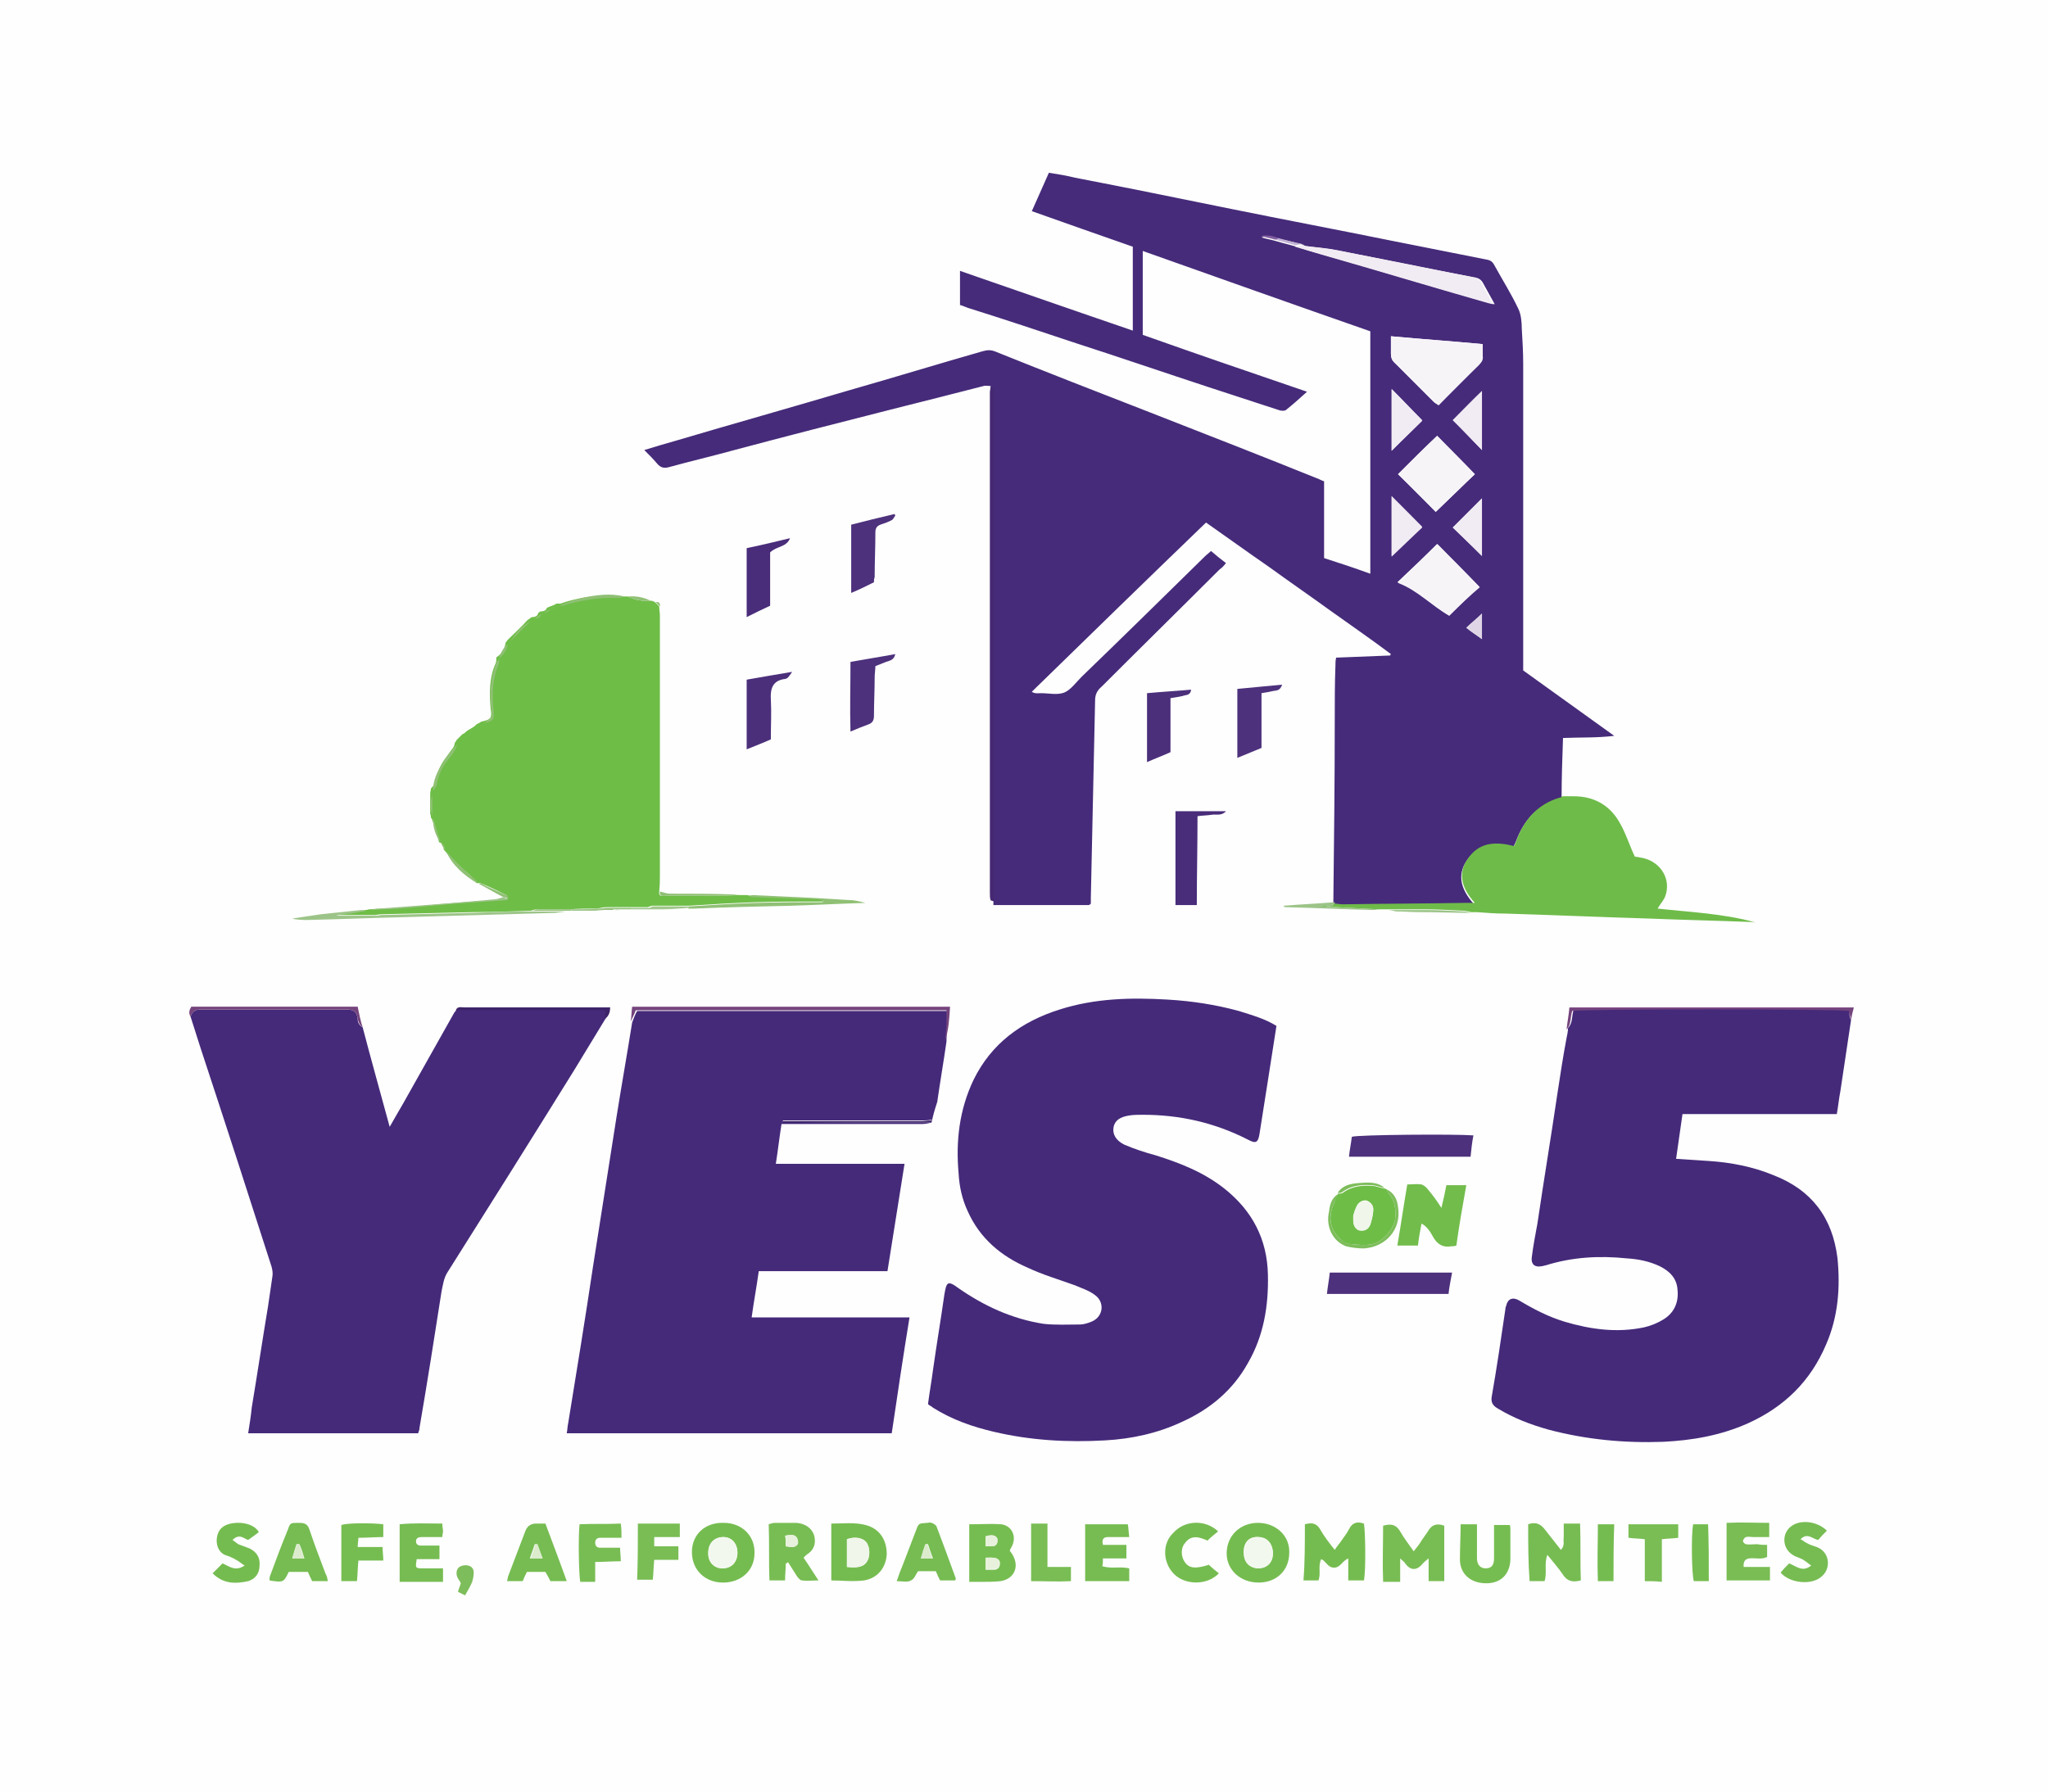
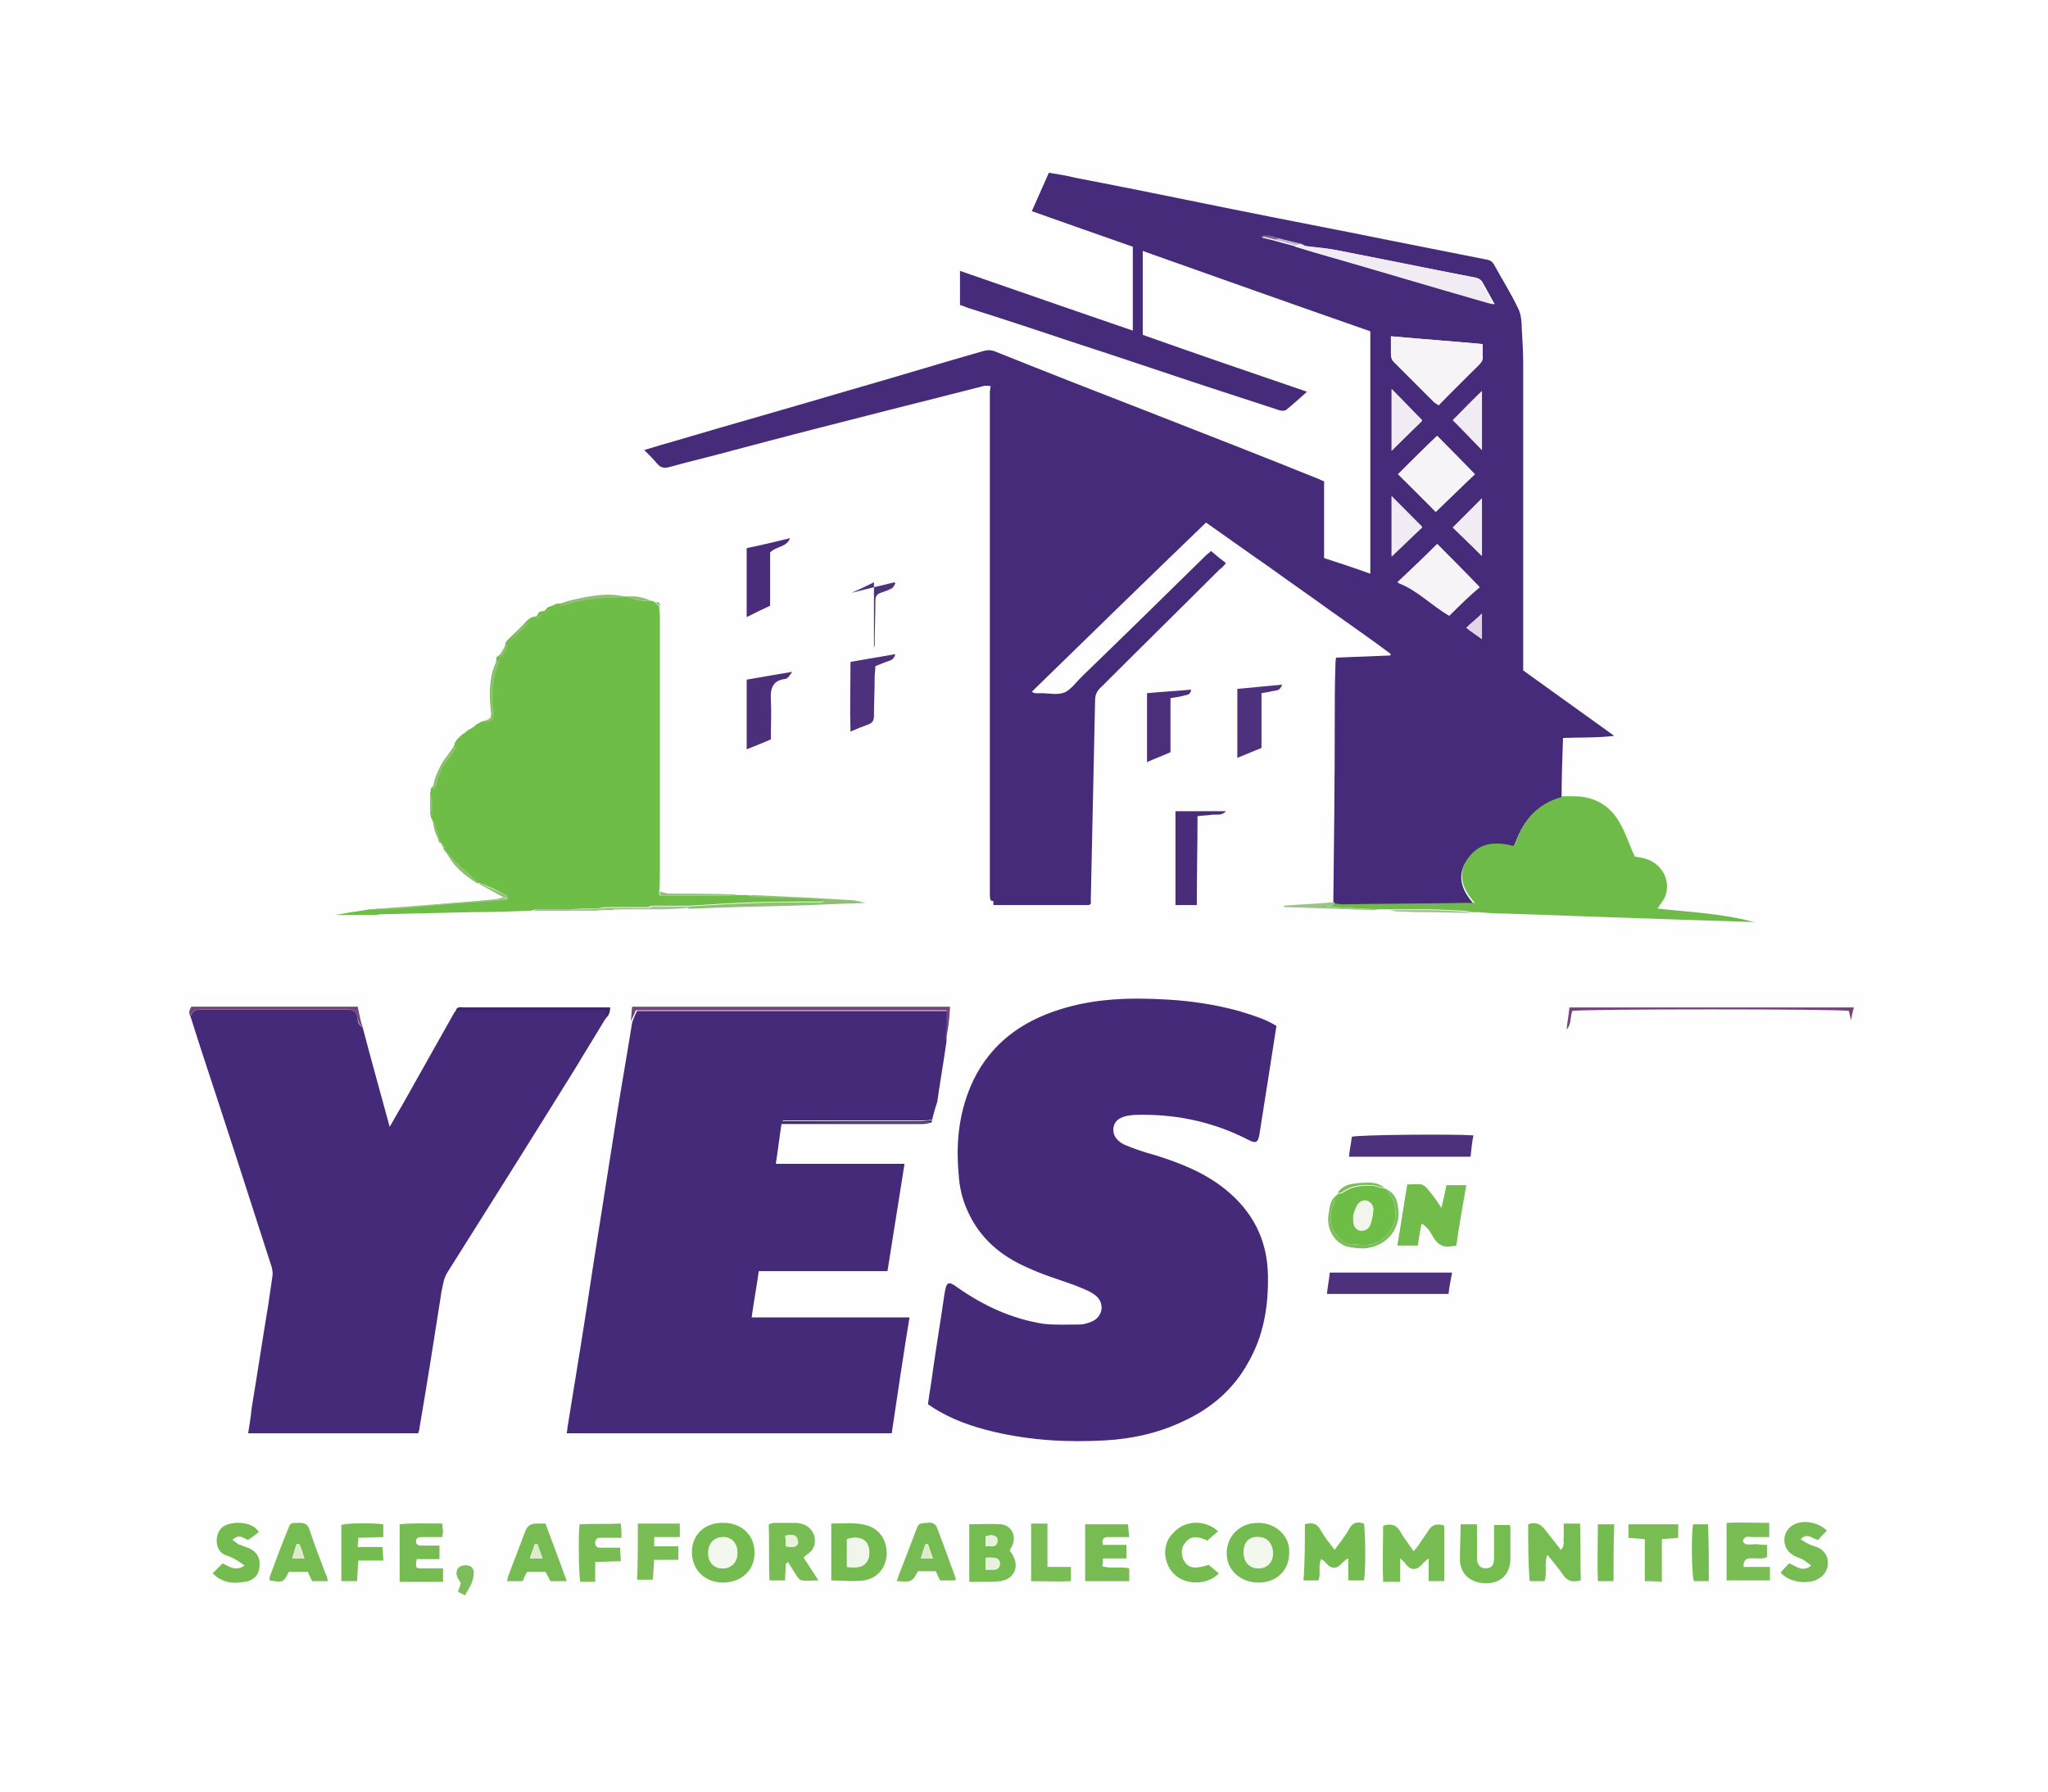
<svg xmlns="http://www.w3.org/2000/svg" id="Layer_1" viewBox="0 0 288 252">
  <rect width="288" height="252" fill="#fefefe" stroke-width="0" />
  <path d="M139.3,54.3c-.3,0-.7-.1-1,0-4.3,1.1-8.6,2.2-13,3.3-7.5,1.9-14.9,3.8-22.4,5.8-2.9.8-5.9,1.5-8.8,2.3-.7.2-1.2.1-1.7-.5s-1.1-1.2-1.8-1.9c1.6-.5,3-.9,4.4-1.3,8.1-2.4,16.3-4.7,24.4-7.1,6.3-1.8,12.5-3.7,18.8-5.5.7-.2,1.2-.2,1.9.1,7.2,2.9,14.4,5.7,21.6,8.5,7.9,3.1,15.9,6.2,23.8,9.4.2.1.4.2.7.3v10.8c2.2.7,4.3,1.4,6.5,2.2v-34.1c-10.6-3.7-21.3-7.5-32-11.3v11.8c7.6,2.7,15.2,5.3,23.1,8-1.1,1-2,1.8-3,2.6-.2.1-.6.1-.9,0-3.4-1.1-6.7-2.2-10.1-3.3-6.1-2-12.2-4.1-18.4-6.1-5.1-1.7-10.2-3.4-15.3-5-.3-.1-.7-.3-1.1-.4v-4.8c8.1,2.8,16.1,5.6,24.3,8.4v-11.8c-4.6-1.6-9.4-3.3-14.2-5,.8-1.8,1.6-3.6,2.4-5.4,1.3.2,2.5.4,3.7.7,7.3,1.4,14.6,2.9,22,4.4s14.8,2.9,22.2,4.4c4.5.9,9.1,1.8,13.6,2.7.6.1.9.3,1.2.9,1.1,2,2.3,3.9,3.3,6,.4.8.5,1.9.5,2.8.1,1.7.2,3.3.2,5v43.1c4.3,3.1,8.5,6.1,12.8,9.2-2.4.3-4.7.2-7.2.3-.1,2.9-.2,5.6-.2,8.4-.1.1-.3.2-.4.2-3.1.9-4.9,3-6,5.9-.1.3-.3.6-.4.9-2.3-.6-4.6-.6-6.2,1.4-1.8,2.2-1.3,4.4.7,6.6h-1.6c-5.7.1-11.4.1-17,.2-.4,0-.7,0-1.1-.1q0-.1-.1-.2c.1-8.6.2-17.1.2-25.7,0-2.6,0-5.3.1-7.9,0-.3,0-.6.1-1,2.5-.1,5.1-.2,7.6-.3,0-.1.1-.2.1-.2-2.8-2.1-5.7-4.1-8.5-6.1-2.9-2.1-5.8-4.1-8.7-6.2-2.9-2-5.8-4.1-8.8-6.2-8.2,7.9-16.3,15.8-24.5,23.8.4.3.9.2,1.3.2,1.1,0,2.3.3,3.3-.1.9-.4,1.6-1.4,2.4-2.2,5.8-5.6,11.5-11.2,17.3-16.9.3-.3.6-.5.9-.8.7.6,1.3,1.1,2.1,1.7-.3.4-.6.7-.9.9-5.5,5.5-11.1,11-16.6,16.5-.6.5-.9,1.1-.9,1.9-.2,9.3-.4,18.5-.6,27.8v.8c-.1.1-.2.2-.3.2h-13.4V56.1c0-.2.1-.5,0-.7-.1-.7-.3-.9-.4-1.1ZM183.2,34.4s-.1-.1,0,0c-1.1-.3-2.3-.6-3.4-.8-.8-.3-1.6-.5-2.4-.2.7.2,1.3.3,2,.5,1,.3,1.9.5,2.9.8,1.2.4,2.4.8,3.7,1.1,7.7,2.2,15.3,4.5,23,6.7.3.1.7.2,1.2.3-.6-1.1-1.1-2-1.6-2.9-.3-.6-.7-.8-1.3-.9-6.4-1.2-12.8-2.5-19.2-3.8-1.5-.3-3-.4-4.5-.6-.3-.1-.3-.2-.4-.2ZM195.6,47.3v2.4c0,.6.1,1,.6,1.4,1.8,1.8,3.6,3.6,5.4,5.4.2.2.4.3.7.5,1.9-2,3.8-3.9,5.7-5.7.4-.4.6-.7.5-1.3v-1.6c-4.3-.4-8.5-.7-12.9-1.1ZM196.6,66.7c1.9,1.9,3.7,3.7,5.3,5.3,2-1.9,3.8-3.7,5.5-5.3-1.8-1.8-3.6-3.6-5.3-5.4-1.8,1.7-3.6,3.5-5.5,5.4ZM203.8,86.6c1.5-1.5,2.9-2.9,4.2-4.1-2-2.1-4-4.1-5.9-6-1.8,1.8-3.7,3.6-5.6,5.4,2.9,1,4.8,3.2,7.3,4.7ZM195.7,63.4c1.6-1.6,3-3,4.3-4.3-1.4-1.4-2.8-2.9-4.3-4.4v8.7ZM195.7,69.8v8.4c1.4-1.4,2.9-2.8,4.3-4.1-1.4-1.4-2.8-2.8-4.3-4.3ZM208.4,78.2v-8.1c-1.4,1.4-2.8,2.8-4.1,4.1,1.4,1.3,2.7,2.6,4.1,4ZM208.4,63.3v-8.3c-1.4,1.4-2.8,2.8-4.1,4.1,1.4,1.3,2.7,2.7,4.1,4.2ZM208.4,89.9v-3.6c-.7.7-1.5,1.3-2.2,2,.7.6,1.4,1,2.2,1.6Z" fill="#462b7a" stroke-width="0" />
  <path d="M131,157.9c-.4.1-.9.2-1.3.2h-19.8c-.3,1.9-.5,3.7-.8,5.6h18.1c-.8,5.1-1.6,10-2.4,15.1h-18.1c-.3,2.2-.7,4.3-1,6.5h22.2c-.9,5.5-1.7,10.9-2.5,16.3h-45.7c.1-.5.1-1,.2-1.4,1.2-7.4,2.4-14.7,3.5-22.1,1.1-7,2.2-14,3.3-21,.7-4.4,1.5-8.9,2.2-13.3.2-.5.4-1.1.7-1.6h43.7v1.4c-.1,1-.2,1.9-.2,2.9-.4,2.8-.9,5.7-1.3,8.5-.3.9-.6,1.9-.8,2.9v-.4c-.5.1-1,.1-1.5.1h-19.4v.2c6.9.1,13.9.1,20.9.1Z" fill="#452a7a" stroke-width="0" />
  <path d="M179.5,144.3c-.8,5.2-1.6,10.2-2.4,15.3-.2,1.1-.5,1.3-1.6.7-4.7-2.4-9.6-3.5-14.8-3.5-.6,0-1.3,0-1.9.1-1.3.2-2,.7-2.2,1.6-.2,1,.3,1.9,1.5,2.5,1.4.6,2.9,1.1,4.4,1.5,3.5,1.1,6.8,2.4,9.7,4.7,3.9,3.1,6,7.1,6.1,12.1.1,4.4-.6,8.6-2.8,12.4-2.1,3.8-5.3,6.5-9.3,8.3-3.4,1.6-7.1,2.4-10.8,2.6-5.3.3-10.5,0-15.6-1.2-3-.7-5.9-1.7-8.6-3.4-.2-.2-.5-.3-.7-.5.2-1.6.5-3.2.7-4.8.5-3.5,1.1-7.1,1.6-10.6.3-1.7.4-2.1,2-.9,3.6,2.5,7.5,4.3,11.9,5,1.7.2,3.5.1,5.2.1.5,0,1.1-.2,1.6-.4,1.7-.7,1.9-2.8.4-3.8-.8-.6-1.8-.9-2.7-1.3-2.2-.8-4.6-1.5-6.7-2.5-3.7-1.6-6.7-4.1-8.4-7.9-.8-1.7-1.2-3.5-1.3-5.4-.4-4.5.1-8.9,2.1-13.1,2.5-5.1,6.7-8.2,12.1-9.9,5-1.6,10.1-1.7,15.2-1.4,3.4.2,6.7.7,10,1.6,1.9.6,3.7,1.1,5.3,2.1Z" fill="#452a7a" stroke-width="0" />
-   <path d="M260.3,143.5c-.5,3.3-1,6.7-1.5,10-.2,1-.3,2.1-.5,3.2h-21.7c-.3,2.1-.6,4.2-.9,6.3,1.6.1,3.1.2,4.6.3,3.1.2,6.2.8,9.1,2,5.4,2.1,8.3,6,9,11.7.4,4.1.1,8.2-1.6,12.1-2.2,5.2-5.9,8.8-11,11.1-3.8,1.7-7.8,2.4-11.9,2.6-5.4.2-10.8-.3-16.1-1.7-2.5-.7-4.9-1.6-7.2-3-.7-.4-1-.9-.8-1.8.7-4,1.3-8.1,1.9-12.2,0-.1,0-.2.1-.4.2-1,.9-1.3,1.8-.8,2,1.2,4.1,2.3,6.4,3,3.7,1.1,7.4,1.6,11.2.8.9-.2,1.9-.6,2.7-1.1,1.5-.9,2.2-2.4,2-4.2-.1-1.6-1.1-2.6-2.5-3.3-1.5-.7-3-1-4.6-1.1-3.9-.4-7.7-.2-11.5,1-.2,0-.3.1-.5.1-1,.2-1.5-.3-1.4-1.2.2-1.6.5-3.2.8-4.8.9-6.1,1.9-12.1,2.8-18.2.4-2.6.8-5.3,1.3-7.9.1-.5.2-.9.2-1.4h0c.7-.7.5-1.7.8-2.6,1.2-.3,37.9-.2,38.9,0-.2.6-.1,1.1.1,1.5Z" fill="#452a7a" stroke-width="0" />
  <path d="M51,144.5c1.2,4.6,2.5,9.2,3.8,14,.7-1.2,1.3-2.3,1.9-3.3,2.4-4.3,4.8-8.5,7.2-12.8.1-.1.2-.2.3-.4h20.9c0,.5.1.9.1,1.2-1.5,2.5-3,4.9-4.5,7.4-5.9,9.5-11.8,18.9-17.8,28.4-.5.8-.6,1.7-.8,2.6-1,6.4-2,12.8-3.1,19.2,0,.3-.1.5-.2.8h-23.9c.2-1.3.4-2.5.5-3.6.8-4.8,1.5-9.5,2.3-14.3.2-1.4.4-2.7.6-4.1.1-.5,0-1-.1-1.4-3.3-10.3-6.6-20.5-10-30.8-.5-1.5-.9-2.9-1.4-4.4q.3-1,1.3-1h20.8q1.3,0,1.4,1.3c0,.5.2.9.7,1.2Z" fill="#452a7a" stroke-width="0" />
  <path d="M87.8,83.9h.5c1,.5,2.1.7,3.2.6h.2c.1.1.3.1.4.2l.6.6c0,.4.1.9.1,1.3v36.2c0,.9,0,1.7-.1,2.6-.1.8.5.6.9.6h8.1c.7,0,1.5-.1,2.2-.1h1.2c.3.1.6.2.9.2,3,.1,5.9.2,8.9.3.3,0,.6.1.8.1v.3c-3.1,0-6.3,0-9.4.1-3.2.1-6.3.3-9.5.5h-5c-.2,0-.5.1-.7.2h-5.7c-.5,0-.9.1-1.4.2-1.3,0-2.6,0-3.9.1h-4.6c-.3,0-.5.1-.8.2-2.7.1-5.4.2-8.2.2-4.3.1-8.6.2-12.9.3-.3,0-.6.1-.8.1h-5.6c.3-.1.7-.1,1.1-.2,1-.2,2-.3,3.1-.5.2,0,.4-.1.6-.1,1.3-.1,2.6-.1,3.9-.2,2.8-.2,5.6-.5,8.3-.7,2.3-.2,4.6-.3,6.9-.5.1,0,.2-.2.3-.2-.1-.1-.1-.3-.2-.4-1.2-.6-2.4-1.2-3.7-1.7h-.4q-.1,0-.2-.1c-.1-.2-.1-.4-.3-.5-.8-.8-1.7-1.5-2.5-2.3-.6-.6-1.2-1.2-1.7-1.8h0c0-.5-.1-.9-.6-1q-.1-.1-.1-.2c-.3-1.1-.6-2.1-1-3.2,0,0-.1,0-.1-.1,0-.2,0-.3-.1-.5v-2.9c0-.2.1-.5.1-.7.2-.2.4-.4.5-.7.3-1.3.7-2.4,1.5-3.5.4-.5.7-1,1.1-1.5.2-.2.2-.6.3-.8h0c.1-.1.2-.2.2-.3s.1-.1.1-.1l.6-.6v.1-.1c.1-.1.2-.2.3-.2.2-.1.3-.3.5-.4.1-.1.3-.2.5-.3v.1-.1c.1-.1.2-.1.3-.2h0c.2-.1.4-.3.5-.4s.1-.1.2-.1c.2-.1.3-.2.5-.3,1.4-.3,1.5-.5,1.3-1.8-.2-2.2-.2-4.4.7-6.4.1-.2.1-.5.1-.8q0-.1.1-.1c.7-.5,1.1-1.2,1.2-2,.1-.1.2-.3.3-.4.9-.9,1.9-1.8,2.8-2.8.2-.1.4-.3.6-.4.4,0,.8-.1.9-.6h0c.1-.1.2-.1.3-.2h0c.4,0,.8-.1.9-.5h0c.4-.2.8-.3,1.2-.5,0,0,.1-.1.2-.1h.5c2.6-.9,5.2-1.2,8-1.1.6.2.8.1,1,.1Z" fill="#6ebd47" stroke-width="0" />
  <path d="M187.7,127.1c.4,0,.7.1,1.1.1,5.7-.1,11.4-.1,17-.2h1.6c-2-2.2-2.5-4.4-.7-6.6,1.6-2,3.8-2,6.2-1.4.2-.3.3-.6.4-.9,1.1-2.9,3-5,6-5.9.2,0,.3-.1.4-.2h1.6c2.8,0,5,1.2,6.4,3.6.9,1.5,1.4,3.2,2.2,4.9.2,0,.7.1,1.2.2,2.5.6,3.9,3,3.1,5.3-.2.6-.7,1.1-1.1,1.8,4.6.5,9.2.7,13.6,1.9v.1l-.1-.1c-4.9-.2-9.8-.3-14.7-.5-6.8-.2-13.5-.5-20.3-.7-1.3,0-2.6-.1-3.9-.2h-.8c-.4-.1-.8-.2-1.2-.2-1.8-.1-3.6-.2-5.4-.2h-6.4c-2.8-.1-5.5-.3-8.2-.4.6-.3,1.4.3,2-.4Z" fill="#6ebb49" stroke-width="0" />
  <path d="M204.8,175.2c-.3.1-.5.1-.7.1-1.1.2-1.9-.2-2.5-1.2-.4-.7-.8-1.5-1.7-2-.2,1.1-.4,2.1-.5,3.1h-2.9c.5-2.9.9-5.7,1.4-8.6.7,0,1.3-.1,2,0,.3.1.7.4.9.7.6.7,1.2,1.5,1.9,2.6.3-1.2.5-2.2.7-3.2h2.8c-.5,2.8-1,5.6-1.4,8.5Z" fill="#72bc4c" stroke-width="0" />
  <path d="M207.2,159.7c-.2,1-.3,2-.4,3h-17.1c.1-1,.3-1.9.4-2.8.8-.3,14.5-.4,17.1-.2Z" fill="#4d317c" stroke-width="0" />
  <path d="M204.2,179c-.2,1.1-.4,2-.5,3h-17.1c.1-1,.3-2,.4-3h17.2Z" fill="#4d317c" stroke-width="0" />
  <path d="M203.1,222.4h-2.2v-3.2c-.4.3-.6.5-.8.7-.8,1-1.7,1.1-2.5,0-.1-.2-.3-.3-.7-.7v3.3h-2.4c-.1-2.6,0-5.3,0-7.9,1.1-.3,1.8-.2,2.4.8.5.9,1.2,1.8,1.9,2.8.5-.6.8-1,1.1-1.5.3-.4.6-.9.9-1.3.5-.9,1.2-1.2,2.3-.8v7.8Z" fill="#78bd53" stroke-width="0" />
  <path d="M183.5,214.4c1.1-.3,1.7-.1,2.2.8.5.9,1.2,1.8,2,2.8.3-.5.6-.8.8-1.1.4-.6.9-1.2,1.2-1.8.5-1,1.2-1.1,2.1-.8.2.9.3,6.6,0,8h-2.2v-3.1c-.9.4-1.1,1.3-2,1.3s-1.1-.9-1.8-1.2c-.5,1,0,2-.4,3h-2.1c.2-2.6.2-5.2.2-7.9Z" fill="#75bc50" stroke-width="0" />
  <path d="M188.1,168c0-.1.1-.1.1-.1.2,0,.4,0,.6-.1,1.2-.9,2.6-1.1,4.1-1,.6,0,1.2.3,1.9.4q.1,0,.2.1c.1.2.2.5.3.6.9,1,1,2.2.9,3.5-.1,1.4-1.8,3.3-3.2,3.6-1,.2-1.9.1-2.9,0-.7,0-1.2-.3-1.6-.7-1.7-1.6-1.7-3.4-.8-5.3.1-.4.2-.7.4-1ZM190.3,171v.7c0,.7.3,1.2.9,1.3.6.2,1.2-.1,1.5-.8.2-.6.4-1.2.4-1.9.1-.6-.2-1.1-.8-1.4-.5-.2-1.2.1-1.5.7-.3.6-.4,1.1-.5,1.4Z" fill="#6ebd47" stroke-width="0" />
  <path d="M214.9,214.4c1.1-.4,1.8,0,2.4.8.7.9,1.4,1.8,2.2,2.8.6-.6.3-1.2.4-1.8v-1.9h2.3c.1,2.7,0,5.3.1,8-1.2.3-1.9.1-2.5-.8-.6-.9-1.4-1.8-2.2-2.8-.5,1.3,0,2.5-.4,3.7h-2.1c-.2-2.7-.2-5.4-.2-8Z" fill="#76bc52" stroke-width="0" />
  <path d="M116.9,222.3v-8c1.6,0,3.3-.2,4.8.2,2,.5,3,2.1,3,4.1-.1,1.9-1.3,3.4-3.2,3.7-1.6.2-3.1,0-4.6,0ZM119.1,220.4c1.7.2,2.5-.1,2.9-.9.4-.8.3-2-.2-2.6s-1.6-.8-2.7-.4c0,1.3,0,2.5,0,3.9Z" fill="#75bc50" stroke-width="0" />
  <path d="M101.7,222.6c-2.6,0-4.4-1.8-4.4-4.3s1.9-4.2,4.5-4.1c2.5,0,4.4,1.8,4.3,4.3,0,2.4-1.9,4.1-4.4,4.1ZM103.7,218.4c0-1.3-.8-2.2-2-2.2s-2.1.8-2.1,2.2c0,1.3.8,2.2,2,2.2,1.3,0,2.1-.9,2.1-2.2Z" fill="#75bc50" stroke-width="0" />
  <path d="M177,222.6c-2.6,0-4.5-1.8-4.5-4.1,0-2.5,1.9-4.3,4.4-4.3s4.5,1.8,4.4,4.2c0,2.5-1.8,4.2-4.3,4.2ZM174.9,218.3c0,1.4.7,2.2,2,2.3,1.3,0,2.1-.8,2.1-2.1s-.8-2.2-2-2.3c-1.3-.1-2.1.7-2.1,2.1Z" fill="#75bc50" stroke-width="0" />
  <path d="M136.3,222.5v-8.1c1.6,0,3.1-.1,4.5,0,1.5.2,2.2,1.7,1.5,3.1-.1.2-.2.3-.3.6.1.2.3.4.4.6,1,1.7.2,3.4-1.7,3.7-.9.1-1.9.1-2.8.1-.4,0-.9,0-1.6,0ZM138.6,219.1v1.7h1.3c.5-.1.7-.4.7-.8,0-.5-.3-.8-.7-.8-.4-.2-.8-.1-1.3-.1ZM138.6,217.5c.7-.1,1.3.2,1.6-.4.1-.2.1-.6,0-.8-.4-.5-1-.4-1.6-.2v1.4Z" fill="#76bd51" stroke-width="0" />
  <path d="M110.5,219.9c0,.8-.1,1.6-.1,2.4h-2.2c-.1-2.6,0-5.3-.1-7.9.3-.1.6-.2.9-.2h3c1.3.1,2.2.8,2.5,1.8.3,1.2-.1,2.1-1.1,2.7-.1.1-.2.2-.4.4.7,1,1.3,2,2.1,3.2-.9,0-1.6.1-2.3,0-.3,0-.6-.4-.8-.7-.4-.6-.8-1.3-1.2-1.9-.1.2-.2.2-.3.2ZM110.5,217.5c.7.1,1.3.2,1.6-.3.1-.2.1-.7-.1-.9-.4-.5-1-.4-1.6-.3.1.5.1,1,.1,1.5Z" fill="#78bd53" stroke-width="0" />
  <path d="M165.3,114.1h7.1c-.6.7-1.4.4-2,.5s-1.3.1-2,.2c0,4.2-.1,8.3-.1,12.5h-3v-13.2Z" fill="#492c7a" stroke-width="0" />
  <path d="M248.5,217.3v1.7c-.8.4-1.7.1-2.5.2q-.9.1-.8,1.2h3.7v1.9h-6.1v-8.1c2-.1,4,0,6,0v2h-2.2c-.4,0-.7-.1-1.1,0-.2.1-.4.4-.4.6,0,.1.3.4.4.4.5.1,1.1,0,1.6,0,.5.1,1,.1,1.4.1Z" fill="#79bd54" stroke-width="0" />
  <path d="M158.8,216.2h-3c-.6,0-.9.3-.7,1.1h3.3v1.9h-3.3c0,.5,0,.8-.1,1.1,1.3.4,2.5,0,3.8.3v1.8h-6.2v-8h6c.1.5.1,1.1.2,1.8Z" fill="#76bc52" stroke-width="0" />
  <path d="M205.4,214.4h2.3v4.8c0,.9.5,1.4,1.2,1.4.8,0,1.2-.4,1.2-1.4v-4.7h2.2c.1.2.1.4.1.6v4.3c-.1,2.1-1.4,3.3-3.4,3.3-2.1,0-3.6-1.2-3.7-3.2,0-1.8.1-3.4.1-5.1Z" fill="#76bd51" stroke-width="0" />
  <path d="M62.2,214.3c0,.5.1.8.1,1.1,0,.2-.1.5-.1.8h-2.9c-.4,0-.8.1-.8.6s.4.6.7.6h2.6v1.9h-3.2c-.2,1.2-.2,1.3.7,1.3h3v1.9h-6.1v-8.1c2-.2,3.9-.1,6-.1Z" fill="#76bc52" stroke-width="0" />
  <path d="M76.7,214.3c1,2.7,2,5.3,3,8.1h-2.3c-.2-.4-.4-.8-.7-1.3h-2.6c-.2.4-.4.8-.6,1.3h-2.2c.1-.3.1-.6.2-.8.8-2.1,1.6-4.2,2.4-6.3q.4-1,1.5-1h1.3ZM76.3,219.2c-.3-.8-.5-1.4-.8-2h-.3c-.2.6-.4,1.2-.7,2h1.8Z" fill="#76bc52" stroke-width="0" />
  <path d="M126.1,222.4c.3-.9.6-1.7.9-2.4.6-1.6,1.2-3.1,1.8-4.7.4-1.1.4-1,1.6-1.1.2,0,.4-.1.6,0,.3.1.6.3.7.5.9,2.4,1.8,4.8,2.7,7.3,0,.1,0,.2-.1.3h-2.1c-.2-.4-.4-.8-.6-1.3h-2.5c-.3.4-.5,1.1-1,1.3-.5.3-1.2.1-2,.1ZM129.5,219.2h1.7c-.3-.8-.5-1.4-.7-2h-.3c-.3.7-.5,1.3-.7,2Z" fill="#76bc52" stroke-width="0" />
  <path d="M46.1,222.4h-2.2c-.2-.4-.4-.8-.6-1.3h-2.7c-.7,1.5-.8,1.5-2.7,1.2,0-.2,0-.5.1-.7.8-2.2,1.6-4.3,2.5-6.5.3-.9.4-.9,1.4-.9.7,0,1.3,0,1.6.9.7,2.1,1.5,4.2,2.3,6.3.2.3.2.5.3,1ZM42.1,217.2h-.4c-.2.6-.4,1.3-.6,2h1.7c-.2-.7-.4-1.4-.7-2Z" fill="#76bc52" stroke-width="0" />
  <path d="M250.4,221.2c.4-.5.8-.9,1.2-1.3,1,.4,1.9,1.3,3.1.3-.4-.3-.8-.6-1.1-.8-.5-.3-1.1-.4-1.5-.7-1.5-.9-1.6-3.1-.1-4.1,1.3-.9,3.6-.6,4.9.7-.4.4-.8.8-1.2,1.3-.8-.1-1.5-1.1-2.5-.1.4.2.7.5,1,.6.5.3,1.2.4,1.7.7,1.5.9,1.5,3,.2,4-1.4,1.2-4.4.9-5.7-.6Z" fill="#76bc52" stroke-width="0" />
  <path d="M29.9,221.3c.5-.5.9-.9,1.4-1.4.9.4,1.8,1.2,3.1.3-.5-.3-.8-.6-1.2-.8-.5-.3-1-.5-1.6-.7-1.5-.7-1.4-3.1-.3-3.9,1.1-.9,4.2-.9,5.1.7-.4.3-.9.7-1.5,1.1-.5-.1-1.2-1-2.2,0,.3.2.5.4.8.6.5.2,1.1.4,1.6.6,1,.5,1.5,1.3,1.4,2.4,0,1.1-.6,1.9-1.6,2.2-1.8.4-3.5.4-5-1.1Z" fill="#75bc50" stroke-width="0" />
-   <path d="M122.9,81.9c-1,.5-2,1-3.2,1.5v-9.6c1.9-.5,4-1,6.1-1.5,0,.1.1.1.1.2-.1.2-.3.5-.4.6-.5.3-1.1.5-1.7.7-.5.2-.7.5-.7,1.1,0,2.1-.1,4.2-.1,6.3-.1.2-.1.4-.1.7Z" fill="#4d317c" stroke-width="0" />
+   <path d="M122.9,81.9c-1,.5-2,1-3.2,1.5c1.9-.5,4-1,6.1-1.5,0,.1.1.1.1.2-.1.2-.3.5-.4.6-.5.3-1.1.5-1.7.7-.5.2-.7.5-.7,1.1,0,2.1-.1,4.2-.1,6.3-.1.2-.1.4-.1.7Z" fill="#4d317c" stroke-width="0" />
  <path d="M50.4,216.3c0,.4-.1.8-.1,1.3h3.5c0,.7.1,1.2.1,1.9h-3.5c-.1,1-.1,1.9-.2,2.9h-2.2v-7.9c.9-.3,4.3-.3,5.9-.1v1.8c-1.1,0-2.2.1-3.5.1Z" fill="#76bd51" stroke-width="0" />
  <path d="M105,95.6c2.2-.4,4.1-.7,6.4-1.1-.3.4-.4.6-.6.8-.1.1-.3.2-.4.2-1.7.2-2.1,1.3-2,2.9.1,1.8,0,3.6,0,5.6-1.1.5-2.2.9-3.4,1.4v-9.8Z" fill="#4b2f7b" stroke-width="0" />
  <path d="M180.3,96.3c-.3.9-.8.8-1.3.9s-.9.2-1.6.3v7.7c-1.2.5-2.2.9-3.4,1.4v-9.7c2.1-.2,4.1-.4,6.3-.6Z" fill="#4d317c" stroke-width="0" />
  <path d="M171.3,215.4c-.5.4-1,.8-1.5,1.3-1.1-.5-2.3-.9-3.2.4-.6.7-.5,1.9,0,2.6.6.9,1.5,1,3.4.4.4.4.9.8,1.4,1.2-1.6,1.7-4.7,1.7-6.3.1-1.6-1.6-1.7-4.3-.1-5.8,1.6-1.8,4.5-1.9,6.3-.2Z" fill="#75bc50" stroke-width="0" />
  <path d="M89.7,214.3h5.9v1.9h-3.6v1.3h3.4v1.9h-3.4c-.1,1-.1,1.9-.2,2.8h-2.2c.1-2.5.1-5.1.1-7.9Z" fill="#79bd54" stroke-width="0" />
  <path d="M119.6,93.1c2.2-.4,4.2-.7,6.3-1.1-.2.9-.8.9-1.3,1.1s-1,.4-1.5.6c0,.5-.1,1-.1,1.6,0,1.8-.1,3.6-.1,5.4,0,.6-.2,1-.8,1.2-.8.3-1.6.6-2.5,1-.1-3.3,0-6.5,0-9.8Z" fill="#4d317c" stroke-width="0" />
  <path d="M139.3,54.3c.2.2.4.4.5.6.1.2,0,.5,0,.7v71.2c-.2-.1-.5-.1-.5-.2-.1-.3-.1-.6-.1-1V55.1c0-.1.1-.5.1-.8Z" fill="#452872" stroke-width="0" />
  <path d="M161.3,97.5c2.1-.2,4.1-.3,6.2-.5-.1.9-.8.7-1.2.9-.5.1-1,.2-1.7.3v7.6c-1.1.5-2.2.9-3.3,1.4v-9.7Z" fill="#4b2f7b" stroke-width="0" />
  <path d="M87.4,216.3h-3c-.4,0-.7.2-.7.7,0,.4.2.7.7.7h2.8c0,.6.1,1.2.1,1.9-1.2,0-2.3.1-3.6.1v2.8h-2.1c-.2-.9-.3-6.4-.1-8.1,1.9-.1,3.8,0,5.8-.1.1.7.1,1.2.1,2Z" fill="#78bd53" stroke-width="0" />
  <path d="M111.1,75.7c-.5,1.3-1.9,1.1-2.8,2v7.5c-1.1.5-2.1,1-3.3,1.6v-9.7c2-.4,4-.9,6.1-1.4Z" fill="#492c7a" stroke-width="0" />
  <path d="M231.3,222.4v-5.9c-.8-.1-1.6-.1-2.3-.2v-1.9h7v1.9c-.7.1-1.5.1-2.3.2v6c-.9-.1-1.6-.1-2.4-.1Z" fill="#79bd54" stroke-width="0" />
  <path d="M147.3,220.4h3.3v2c-1.8.1-3.7,0-5.6,0v-8.1h2.3v6.1Z" fill="#79bd54" stroke-width="0" />
  <path d="M132.9,146.4c.1-1,.2-1.9.2-2.9v-1.4h-43.7c-.2.6-.5,1.1-.7,1.6.1-.7.1-1.4.2-2.1h44.7c-.1,1.7-.2,3.3-.7,4.8Z" fill="#75447d" stroke-width="0" />
  <path d="M240.3,222.4h-2.1c-.3-.8-.4-6.5-.1-8h2.1c.1,2.6.1,5.3.1,8Z" fill="#75bc50" stroke-width="0" />
  <path d="M226.9,222.4h-2.2c-.1-2.7,0-5.4,0-8h2.3c-.1,2.7-.1,5.3-.1,8Z" fill="#75bc50" stroke-width="0" />
  <path d="M260.3,143.5c-.1-.4-.2-.9-.3-1.3-.9-.3-37.7-.3-38.9,0-.3.8-.1,1.9-.8,2.6.1-1,.3-2,.4-3.1h40c-.2.7-.3,1.2-.4,1.8Z" fill="#75447d" stroke-width="0" />
-   <path d="M51.5,128.1c-1,.2-2,.4-3.1.5-.4.1-.7,0-1.1.2h5.6c.3,0,.6-.1.8-.1,4.3-.1,8.6-.2,12.9-.3,2.7-.1,5.4-.2,8.2-.2h4.7c-.4.1-.9.1-1.3.2-7.1.2-14.1.4-21.2.6-4.6.1-9.2.3-13.7.4-.7,0-1.5,0-2.2-.2,1.3-.2,2.6-.4,4-.6,1.9-.2,3.8-.4,5.7-.6.2,0,.4.1.7.1Z" fill="#9cc488" stroke-width="0" />
  <path d="M96.8,127.5c3.2-.2,6.3-.4,9.5-.5,3.1-.1,6.3-.1,9.4-.1v-.3c-.3,0-.6-.1-.8-.1-3-.1-5.9-.2-8.9-.3-.3,0-.6-.2-.9-.2.3,0,.6-.1.8-.1,4.5.2,9,.4,13.5.7.8,0,1.5.2,2.3.4-3.5.1-7,.3-10.5.4-4.5.1-9,.2-13.5.4h-.9v-.3Z" fill="#90c075" stroke-width="0" />
  <path d="M51,144.5c-.4-.3-.6-.7-.7-1.2q-.1-1.3-1.4-1.3h-20.8q-1,0-1.3,1c-.3-.5-.2-.9.1-1.4h23.4c.2,1,.4,2,.7,2.9Z" fill="#75447d" stroke-width="0" />
  <path d="M85.1,143.3c0-.3,0-.7-.1-1.2h-20.9c.2-.6.8-.4,1.2-.4h20.5c0,.7-.2,1.2-.7,1.6Z" fill="#3e2469" stroke-width="0" />
  <path d="M188.1,168c-.1.3-.2.7-.4,1-.9,1.9-.9,3.7.8,5.3.5.4,1,.7,1.6.7,1,.1,1.9.2,2.9,0,1.4-.3,3.1-2.2,3.2-3.6.1-1.3,0-2.5-.9-3.5-.2-.2-.2-.4-.3-.6,1.1.5,1.5,1.5,1.6,2.5.5,3.1-1.7,5.6-4.8,5.8-.8,0-1.7-.1-2.5-.3-1.9-.7-2.9-2.8-2.4-4.9.1-1,.4-1.9,1.2-2.4Z" fill="#7dbd5b" stroke-width="0" />
  <path d="M65.4,224.4c-.4-.2-.6-.3-1-.5.1-.4.3-.8.4-1.2-.1-.3-.4-.6-.5-.9-.2-.5-.1-1.1.3-1.4.3-.2.8-.3,1.2-.2.6.1.9.6.8,1.2,0,.4-.1.7-.2,1.1-.2.5-.6,1.2-1,1.9Z" fill="#7dbd5b" stroke-width="0" />
  <path d="M71.5,126.4c-.1.1-.2.2-.3.2-2.3.2-4.6.3-6.9.5-2.8.2-5.6.5-8.3.7-1.3.1-2.6.1-3.9.2.4-.1.8-.2,1.2-.2,5.4-.4,10.8-.8,16.2-1.3.4,0,.8-.2,1.3-.3.2.1.5.2.7.2Z" fill="#9cc488" stroke-width="0" />
  <path d="M187.7,127.1c-.6.7-1.4.1-1.9.4,2.7.1,5.5.3,8.2.4-.3,0-.6.1-.9.1-4.1-.1-8.2-.3-12.3-.4-.1,0-.2,0-.3-.2,2.4-.2,4.8-.3,7.2-.5v.2Z" fill="#9cc488" stroke-width="0" />
  <path d="M70.2,92.7c0,.3,0,.6-.1.8-.9,2.1-.9,4.3-.7,6.4.1,1.3.1,1.5-1.3,1.8.3-.3.7-.5,1.1-.9,0-.3-.1-.7-.1-1.1-.3-2.1-.1-4.2.6-6.2,0-.2.3-.5.5-.8Z" fill="#90c075" stroke-width="0" />
  <path d="M87.8,83.9c-.2.1-.5.2-.7.2-2.7-.1-5.4.3-8,1.1h-.5c1-.4,2.1-.8,3.2-1.1,2-.4,4-.7,6-.2Z" fill="#90c075" stroke-width="0" />
  <path d="M64.3,104.7c-.1.3-.2.6-.3.8-.3.5-.7,1-1.1,1.5-.8,1-1.3,2.2-1.5,3.5-.1.2-.3.5-.5.7,0-1.5.6-2.7,1.4-3.9.5-1,1.3-1.8,2-2.6Z" fill="#90c075" stroke-width="0" />
  <path d="M195.1,128h5.2c1.8,0,3.6.1,5.4.2.4,0,.8.1,1.2.2-2.4,0-4.9-.1-7.3-.1-1.1,0-2.2-.1-3.3-.1-.4-.1-.8-.2-1.2-.2Z" fill="#9cc488" stroke-width="0" />
  <path d="M194.7,167.1c-.6-.1-1.2-.4-1.9-.4-1.5-.1-2.9.1-4.1,1-.1.1-.4.1-.6.1.7-1.1,1.8-1.3,3-1.4,1.3-.1,2.6-.2,3.6.7Z" fill="#7dbd5b" stroke-width="0" />
  <path d="M62.7,119.7c.6.6,1.1,1.2,1.7,1.8.8.8,1.6,1.5,2.5,2.3.1.1.2.3.3.5-2-1.2-3.6-2.6-4.5-4.6Z" fill="#90c075" stroke-width="0" />
  <path d="M104,125.9c-.7,0-1.5.1-2.2.1h-8.1c-.4,0-1,.2-.9-.6.5.1.9.3,1.4.3,2.9,0,5.8,0,8.6.1.4,0,.8.1,1.2.1Z" fill="#90c075" stroke-width="0" />
  <path d="M96.8,127.5v.2c-1.2.1-2.4.2-3.6.2h-4.4v-.2h6.6c.3,0,.6-.1.9-.2h.5Z" fill="#9cc488" stroke-width="0" />
  <path d="M71.5,126.4c-.2-.1-.5-.2-.7-.2-1.2-.6-2.3-1.3-3.5-1.9.1,0,.3-.1.4,0,1.2.6,2.4,1.1,3.7,1.7,0,.1,0,.3.1.4Z" fill="#90c075" stroke-width="0" />
  <path d="M74.6,87.4c-.9.9-1.9,1.8-2.8,2.8.7-1.2,1.6-2.2,2.8-2.8Z" fill="#90c075" stroke-width="0" />
  <path d="M80.3,127.9c1.3,0,2.6,0,3.9-.1.6,0,1.2.1,1.8.1-.7.1-1.5.1-2.2.2h-3.4c-.1,0-.1-.1-.1-.2Z" fill="#9cc488" stroke-width="0" />
  <path d="M60.8,111.8v2.9c-.3-.9-.3-1.9,0-2.9Z" fill="#90c075" stroke-width="0" />
  <path d="M60.9,115.2s.1,0,.1.1c.3,1.1.6,2.1,1,3.2-.8-1-1.1-2.1-1.1-3.3Z" fill="#90c075" stroke-width="0" />
  <path d="M80.3,127.9v.2h-5.4c.3-.1.5-.2.8-.2,1.5,0,3,0,4.6,0Z" fill="#90c075" stroke-width="0" />
  <path d="M91.5,84.5c-1.1.1-2.2-.1-3.2-.6,1.1-.1,2.2.1,3.2.6Z" fill="#90c075" stroke-width="0" />
  <path d="M85.9,128c-.6,0-1.2-.1-1.8-.1.5-.1.9-.2,1.4-.2h3.3v.2h-2.5c-.1.1-.2.1-.4.1Z" fill="#90c075" stroke-width="0" />
  <path d="M71.4,90.6c-.1.8-.6,1.5-1.2,2,.2-.8.6-1.5,1.2-2Z" fill="#90c075" stroke-width="0" />
  <path d="M62,118.6c.5.2.6.6.6,1-.2-.3-.4-.6-.6-1Z" fill="#90c075" stroke-width="0" />
  <path d="M78.5,85.2c-.4.2-.8.3-1.2.5.4-.1.8-.3,1.2-.5Z" fill="#90c075" stroke-width="0" />
  <path d="M92.8,85.3l-.6-.6c.4-.1.7.1.6.6Z" fill="#90c075" stroke-width="0" />
  <path d="M76.1,86.4c-.1.5-.5.6-.9.6.3-.2.6-.4.9-.6Z" fill="#90c075" stroke-width="0" />
  <path d="M77.3,85.7c-.2.4-.5.5-.9.5.3-.1.6-.3.9-.5Z" fill="#90c075" stroke-width="0" />
  <path d="M220.3,144.8c-.1.5-.2.9-.2,1.4,0-.5.1-.9.2-1.4Z" fill="#75447d" stroke-width="0" />
  <path d="M65.3,103.7l-.6.6.6-.6Z" fill="#90c075" stroke-width="0" />
  <path d="M67.4,102.2c-.2.1-.4.3-.5.4.1-.2.3-.3.5-.4Z" fill="#90c075" stroke-width="0" />
  <path d="M86.3,128h.8c-.3-.1-.5,0-.8,0Z" fill="#9cc488" stroke-width="0" />
  <path d="M66.5,102.7c-.2.1-.3.2-.5.3.2-.1.4-.2.5-.3Z" fill="#90c075" stroke-width="0" />
  <path d="M68,101.8c-.2.1-.3.2-.5.3.2-.1.4-.2.5-.3Z" fill="#90c075" stroke-width="0" />
  <path d="M64.6,104.4c-.1.1-.2.2-.2.3,0-.1.1-.2.2-.3Z" fill="#90c075" stroke-width="0" />
  <path d="M65.6,103.5c-.1.1-.2.2-.3.2.1-.1.2-.1.3-.2Z" fill="#90c075" stroke-width="0" />
  <path d="M66.8,102.5c-.1.1-.2.1-.3.2.1,0,.2-.1.3-.2Z" fill="#90c075" stroke-width="0" />
  <path d="M76.4,86.3c-.1.1-.2.1-.3.2.1-.1.2-.2.3-.2Z" fill="#90c075" stroke-width="0" />
  <path d="M91.7,84.6h-.2c.1-.1.2,0,.2,0Z" fill="#90c075" stroke-width="0" />
  <path d="M195.6,47.3c4.4.4,8.6.7,12.9,1.1v1.6c0,.5-.2.9-.5,1.3-1.9,1.9-3.8,3.8-5.7,5.7-.2-.2-.5-.3-.7-.5-1.8-1.8-3.6-3.6-5.4-5.4-.4-.4-.6-.8-.6-1.4v-2.4Z" fill="#f7f4f8" stroke-width="0" />
  <path d="M196.6,66.7c1.9-1.9,3.7-3.7,5.5-5.4,1.8,1.8,3.6,3.6,5.3,5.4-1.7,1.6-3.5,3.4-5.5,5.3-1.6-1.7-3.4-3.5-5.3-5.3Z" fill="#f7f4f8" stroke-width="0" />
  <path d="M203.8,86.6c-2.5-1.4-4.5-3.6-7.2-4.6,1.9-1.8,3.7-3.7,5.6-5.4,1.8,1.9,3.8,3.9,5.9,6-1.3,1.1-2.8,2.5-4.3,4Z" fill="#f7f4f8" stroke-width="0" />
  <path d="M183.4,34.6c1.5.2,3,.3,4.5.6,6.4,1.2,12.8,2.5,19.2,3.8.6.1,1,.3,1.3.9.4.9,1,1.8,1.6,2.9-.5-.1-.9-.2-1.2-.3-7.7-2.2-15.3-4.5-23-6.7-1.2-.4-2.4-.7-3.7-1.1.3-.1.6-.1.9-.2h0c.3-.1.3,0,.4.1Z" fill="#f1ebf3" stroke-width="0" />
  <path d="M195.7,63.4v-8.6c1.4,1.5,2.9,2.9,4.3,4.4-1.3,1.3-2.8,2.7-4.3,4.2Z" fill="#f1ebf3" stroke-width="0" />
  <path d="M195.7,69.8c1.5,1.5,2.9,2.9,4.3,4.4-1.4,1.3-2.8,2.7-4.3,4.1v-8.5Z" fill="#f1ebf3" stroke-width="0" />
  <path d="M208.4,78.2c-1.4-1.4-2.8-2.7-4.1-4,1.3-1.3,2.7-2.7,4.1-4.1v8.1Z" fill="#f1ebf3" stroke-width="0" />
  <path d="M208.4,63.3c-1.5-1.5-2.8-2.9-4.1-4.2,1.3-1.3,2.6-2.7,4.1-4.1v8.3Z" fill="#f1ebf3" stroke-width="0" />
  <path d="M208.4,89.9c-.8-.6-1.5-1.1-2.2-1.6.8-.7,1.5-1.3,2.2-2v3.6Z" fill="#dfd5e6" stroke-width="0" />
  <path d="M183.1,34.3c-.3.1-.6.1-.9.2-1-.3-1.9-.5-2.9-.8.2-.1.3-.2.5-.2,1.1.3,2.2.6,3.3.8Z" fill="#c1b1d4" stroke-width="0" />
  <path d="M179.8,33.5c-.2.1-.3.2-.5.2-.7-.2-1.3-.3-2-.5.9-.2,1.7,0,2.5.3Z" fill="#825fa1" stroke-width="0" />
  <path d="M183.4,34.6c-.1-.1-.2-.1-.3-.2.2,0,.2.1.3.2Z" fill="#c1b1d4" stroke-width="0" />
  <path d="M131,157.9h-20.9v-.2h19.4c.5,0,1-.1,1.5-.1v.3h0Z" fill="#3e2469" stroke-width="0" />
  <path d="M96.4,127.5c-.3.1-.6.2-.9.2h-4.2c.2-.1.4-.2.7-.2h4.4Z" fill="#90c075" stroke-width="0" />
  <path d="M190.3,171c.1-.3.2-.8.5-1.3.3-.7,1-.9,1.5-.7.6.2.9.8.8,1.4-.1.6-.2,1.3-.4,1.9-.3.7-.9.9-1.5.8-.5-.1-.8-.6-.9-1.3,0-.3,0-.4,0-.8Z" fill="#f0f6ea" stroke-width="0" />
  <path d="M119.1,220.4v-3.9c1.1-.4,2.2-.2,2.7.4.5.6.6,1.9.2,2.6-.4.8-1.2,1.1-2.9.9Z" fill="#f0f6ea" stroke-width="0" />
  <path d="M103.7,218.4c0,1.3-.8,2.2-2.1,2.2-1.2,0-2.1-.9-2-2.2,0-1.3.9-2.2,2.1-2.2s2,.9,2,2.2Z" fill="#f3f8ef" stroke-width="0" />
  <path d="M174.9,218.3c0-1.4.8-2.2,2.1-2.1,1.2,0,2,.9,2,2.3,0,1.3-.9,2.1-2.1,2.1-1.3-.1-2-.9-2-2.3Z" fill="#f3f8ef" stroke-width="0" />
  <path d="M138.6,219.1h1.3c.4.1.8.4.7.8,0,.4-.3.8-.7.8h-1.3v-1.6Z" fill="#e7f1dc" stroke-width="0" />
  <path d="M138.6,217.5v-1.4c.6-.1,1.2-.3,1.6.2.1.2.1.6,0,.8-.3.6-.9.3-1.6.4Z" fill="#e7f1dc" stroke-width="0" />
  <path d="M110.5,217.5v-1.5c.6-.1,1.2-.3,1.6.3.1.2.2.7.1.9-.4.6-1,.4-1.7.3Z" fill="#e7f1dc" stroke-width="0" />
  <path d="M76.3,219.2h-1.7c.3-.7.5-1.4.7-2h.3c.2.6.4,1.2.7,2Z" fill="#dbebcc" stroke-width="0" />
  <path d="M129.5,219.2c.2-.8.4-1.4.6-2h.3c.2.6.5,1.3.7,2h-1.6Z" fill="#dbebcc" stroke-width="0" />
  <path d="M42.1,217.2c.2.6.4,1.2.7,2h-1.7c.2-.7.4-1.4.6-2h.4Z" fill="#dbebcc" stroke-width="0" />
</svg>